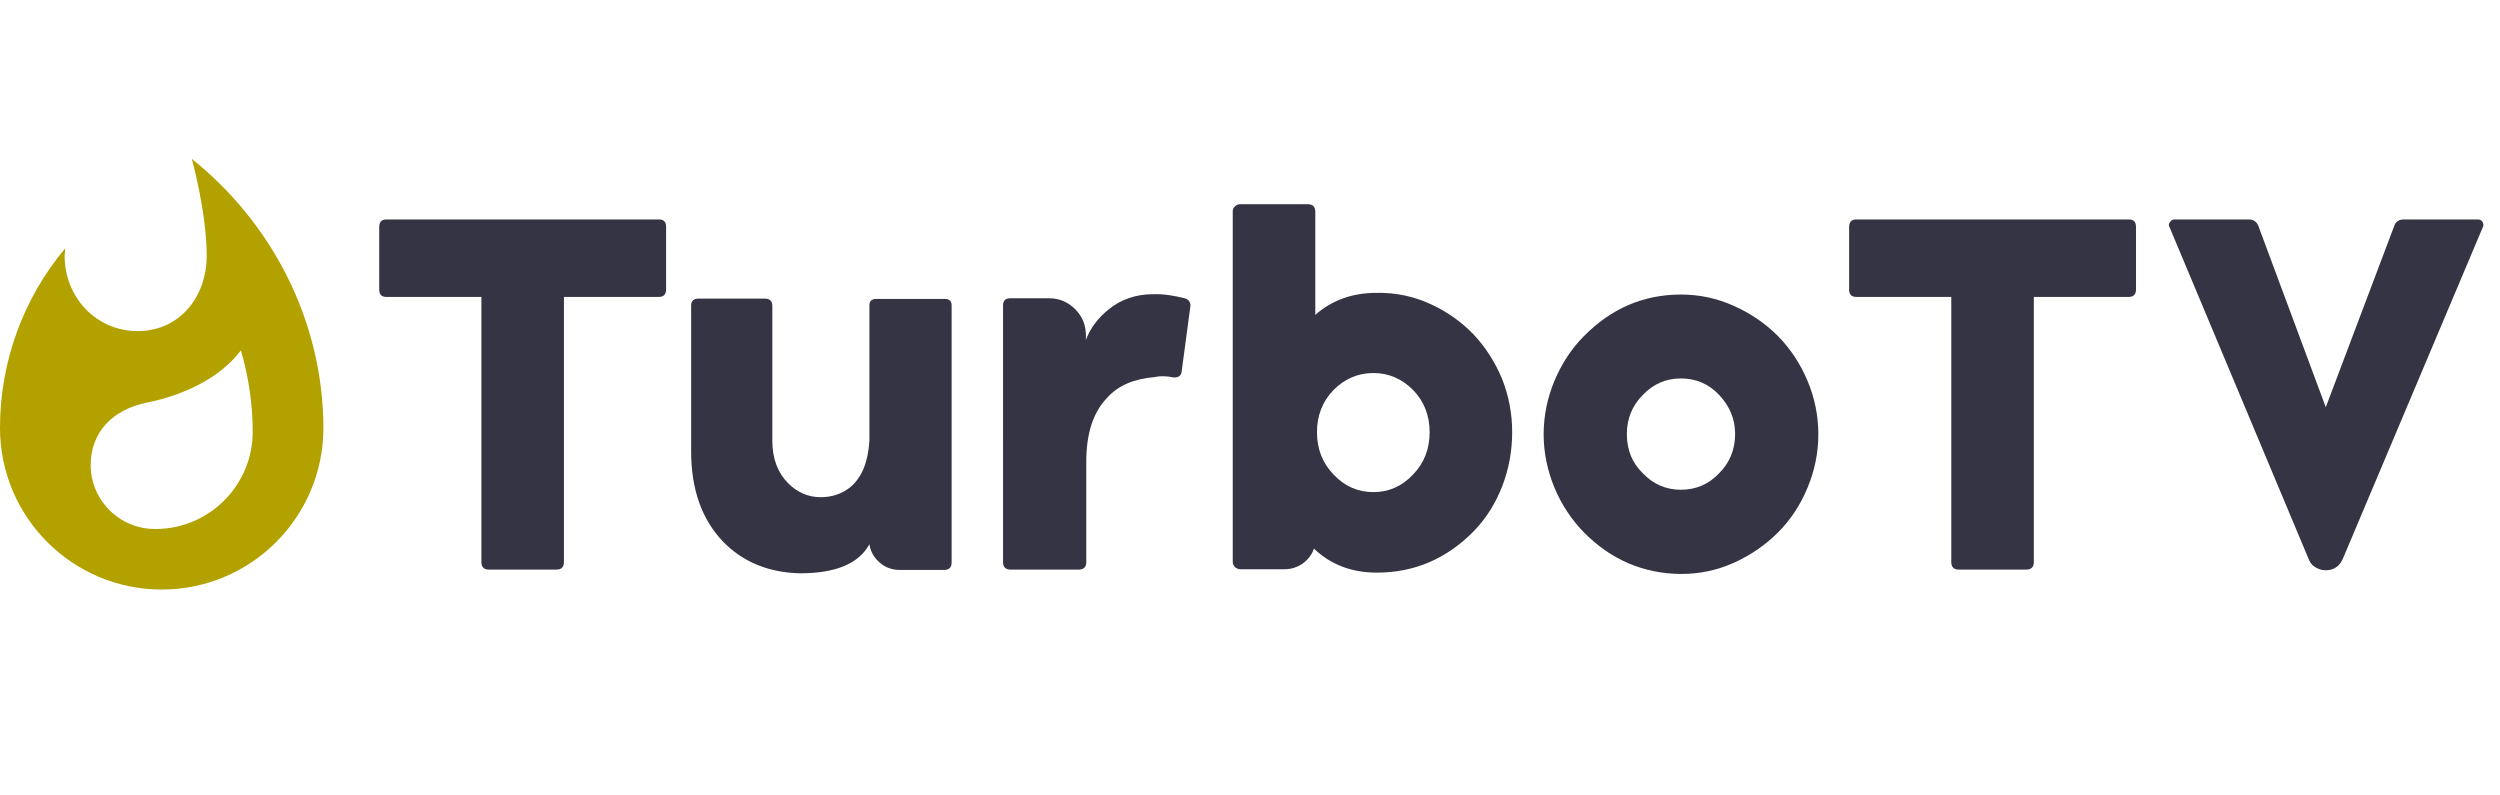
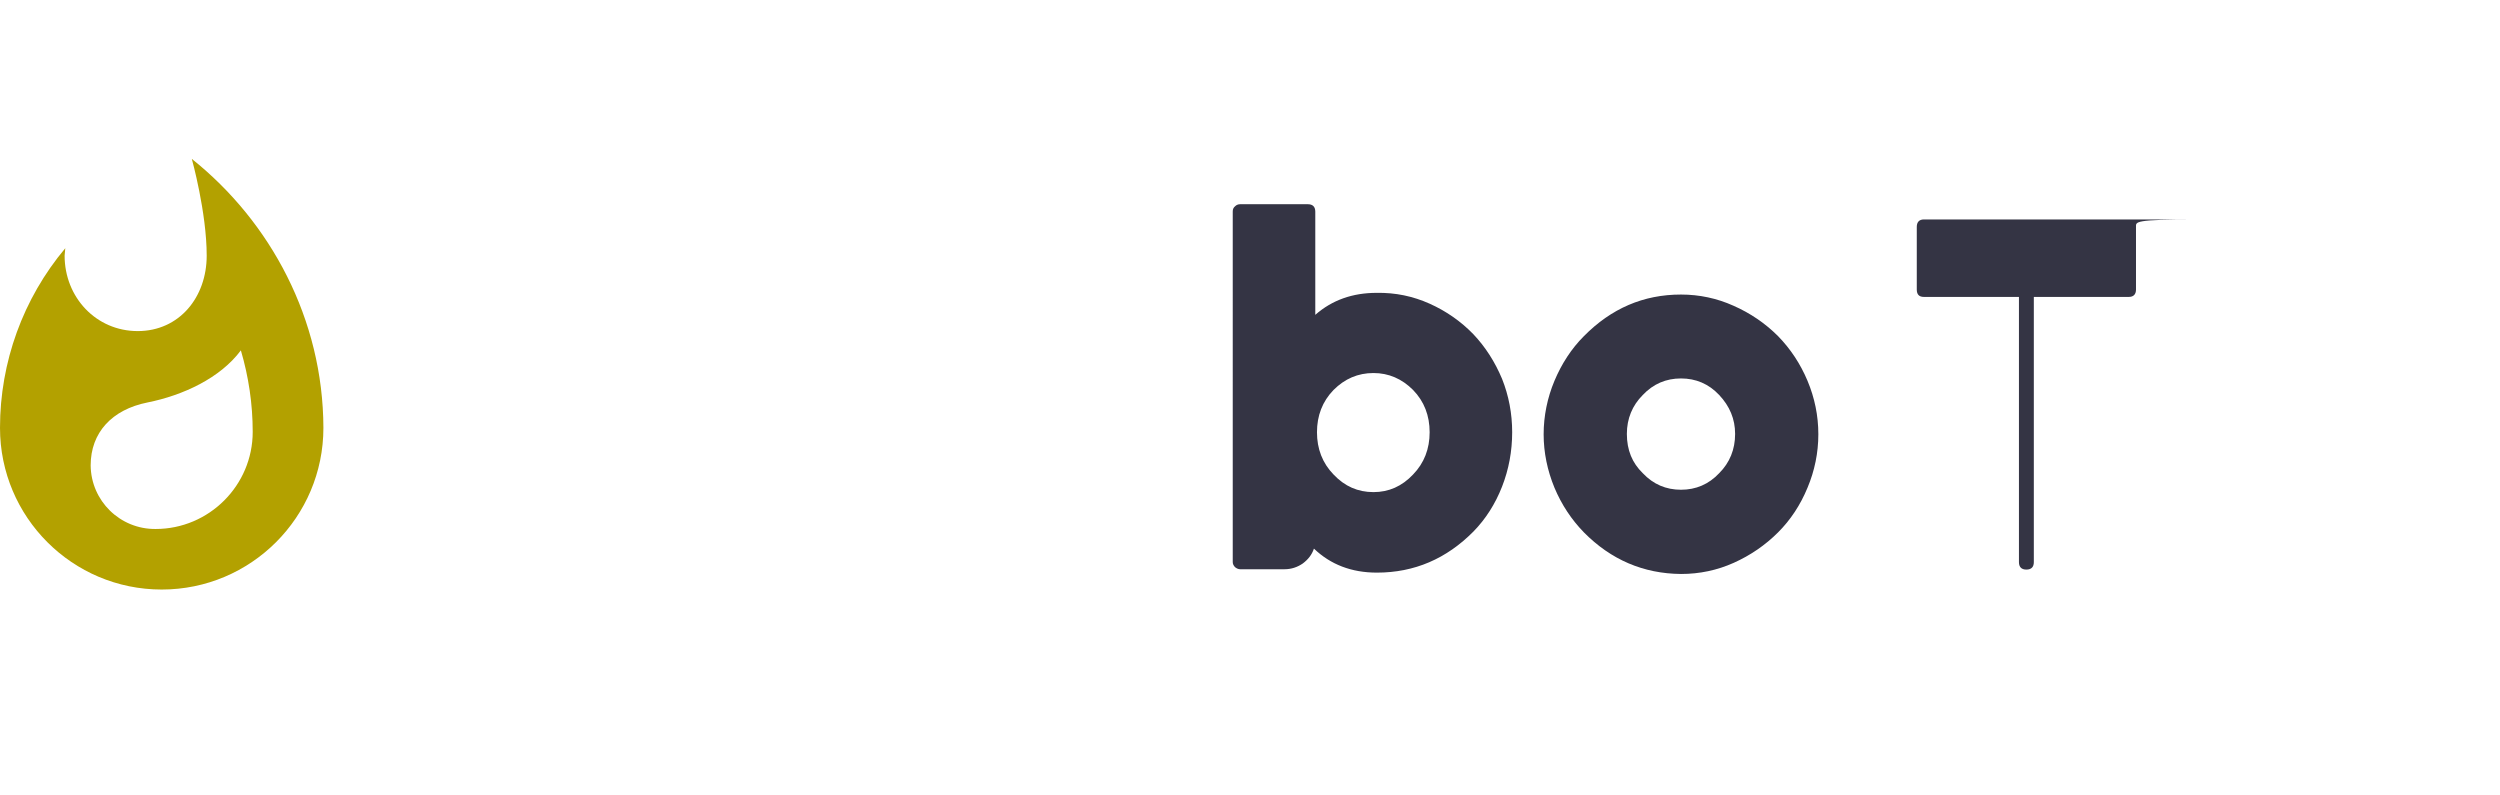
<svg xmlns="http://www.w3.org/2000/svg" version="1.1" id="Layer_1" x="0px" y="0px" width="154" height="49" viewBox="0 0 739 154" style="enable-background:new 0 0 739 154;" xml:space="preserve">
  <style type="text/css">
	.st0{fill:#B3A100;}
	.st1{enable-background:new    ;}
	.st2{fill:#343444;}
</style>
  <title>Asset 2</title>
  <g>
    <g id="Layer_1-2">
      <path class="st0" d="M56.7,6.4c0,0,4.4,15.8,4.4,28.6c0,12.3-8.1,22.3-20.4,22.3S19.1,47.3,19.1,35l0.2-2.2    C6.8,47.7,0,66.5,0,85.9c0,26.4,21.4,47.8,47.8,47.8s47.8-21.4,47.8-47.8C95.5,53.8,80,25,56.7,6.4z M46,115.8    c-10.5,0.1-19.1-8.3-19.2-18.8c0-9.7,6.3-16.5,16.8-18.6S65.1,71.2,71.2,63c2.3,7.8,3.5,15.9,3.5,24.1    C74.7,102.9,61.8,115.8,46,115.8C46,115.8,46,115.8,46,115.8z" />
      <g class="st1">
-         <path class="st2" d="M196.9,26.5V45c0,1.4-0.7,2.2-2.1,2.2h-28.1v78.4c0,1.4-0.7,2.2-2.2,2.2h-20c-1.4,0-2.2-0.7-2.2-2.2V47.2     h-28.1c-1.4,0-2.1-0.7-2.1-2.2V26.5c0-1.4,0.7-2.2,2.1-2.2h80.6C196.2,24.3,196.9,25,196.9,26.5z" />
-       </g>
+         </g>
      <g class="st1">
-         <path class="st2" d="M213.7,119.5c-6.3-6.6-9.4-15.5-9.4-26.7v-43c0-1.4,0.7-2.1,2.2-2.1h19.6c1.4,0,2.2,0.7,2.2,2.1v39.9     c0,5.3,1.6,9.5,4.7,12.6c2.7,2.7,5.9,4.1,9.6,4.1c3.4,0,6.3-1,8.8-3c3.4-2.9,5.2-7.4,5.6-13.7v-40c0-1.3,0.7-1.9,2-1.9h20.3     c1.3,0,2,0.6,2,1.9v76c0,1.4-0.7,2.2-2.2,2.2h-13.1c-2.3,0-4.3-0.7-6-2.2c-1.7-1.5-2.7-3.3-3-5.4c-3.1,5.7-9.9,8.6-20.5,8.6     C227.3,128.7,219.6,125.6,213.7,119.5z" />
-         <path class="st2" d="M350.2,47.6c1.1,0.3,1.7,1.1,1.7,2.2l-2.6,19.4c-0.1,1.3-1,1.9-2.4,1.8c-2-0.4-3.8-0.5-5.6-0.1     c-6.1,0.5-10.8,2.5-14,6.1c-4.2,4.3-6.2,10.6-6.2,19v29.6c0,1.4-0.7,2.2-2.2,2.2h-20.2c-1.4,0-2.2-0.7-2.2-2.2V49.7     c0-1.4,0.7-2.1,2.2-2.1h11.4c3,0,5.6,1.1,7.7,3.2c2.1,2.1,3.2,4.7,3.2,7.8v1.3c1.3-3.5,3.6-6.5,6.7-9c3.7-3,8.1-4.5,13.2-4.5     C343.9,46.3,347,46.8,350.2,47.6z" />
        <path class="st2" d="M422.6,49.2c4.9,2.2,9.2,5.2,12.9,9c3.6,3.8,6.4,8.2,8.5,13.2c2,5,3,10.3,3,15.8c0,5.6-1,11-3,16.1     c-2,5.1-4.8,9.5-8.4,13.2c-8,8.1-17.5,12.2-28.6,12.2c-7.5,0-13.7-2.4-18.6-7.1c-0.6,1.8-1.7,3.2-3.3,4.4     c-1.6,1.1-3.4,1.7-5.4,1.7h-13.1c-0.5,0-1-0.2-1.5-0.6c-0.4-0.4-0.7-0.9-0.7-1.5V21.9c0-0.6,0.2-1.1,0.7-1.5     c0.4-0.4,0.9-0.6,1.5-0.6h20c1.4,0,2.2,0.7,2.2,2.2v30.5c5-4.4,11.1-6.5,18.1-6.5C412.5,45.9,417.7,47,422.6,49.2z M417.7,99.7     c3.3-3.4,4.9-7.6,4.9-12.5s-1.6-9.1-4.9-12.5c-3.3-3.3-7.2-5-11.7-5c-4.6,0-8.5,1.7-11.8,5c-3.3,3.4-4.9,7.6-4.9,12.5     s1.6,9.1,4.9,12.5c3.3,3.5,7.2,5.2,11.8,5.2C410.5,104.9,414.4,103.2,417.7,99.7z" />
        <path class="st2" d="M468.2,116.8c-3.7-3.8-6.6-8.2-8.7-13.2c-2.1-5.1-3.2-10.4-3.2-15.8s1.1-10.8,3.2-15.8c2.1-5,5-9.5,8.7-13.2     c8.1-8.2,17.6-12.3,28.7-12.3c5.4,0,10.6,1.1,15.5,3.3c5,2.2,9.4,5.2,13.2,9c3.7,3.8,6.6,8.2,8.7,13.2c2.1,5,3.2,10.3,3.2,15.8     s-1.1,10.8-3.2,15.8c-2.1,5.1-5,9.5-8.7,13.2c-3.8,3.8-8.2,6.8-13.1,9c-4.9,2.2-10.1,3.3-15.6,3.3     C485.8,129,476.2,124.9,468.2,116.8z M485.6,76.2c-3.1,3.1-4.7,7-4.7,11.5c0,4.8,1.6,8.6,4.7,11.6c3.1,3.3,6.9,4.9,11.3,4.9     c4.4,0,8.2-1.6,11.3-4.9c3.1-3.1,4.7-7,4.7-11.6c0-4.4-1.6-8.2-4.7-11.5c-3.1-3.3-6.9-4.9-11.3-4.9     C492.5,71.3,488.7,72.9,485.6,76.2z" />
-         <path class="st2" d="M631.4,26.5V45c0,1.4-0.7,2.2-2.1,2.2h-28.1v78.4c0,1.4-0.7,2.2-2.2,2.2h-20c-1.4,0-2.2-0.7-2.2-2.2V47.2     h-28.1c-1.4,0-2.1-0.7-2.1-2.2V26.5c0-1.4,0.7-2.2,2.1-2.2h80.6C630.7,24.3,631.4,25,631.4,26.5z" />
-         <path class="st2" d="M641.5,25c0.3-0.5,0.8-0.7,1.3-0.7h21.9c1.5,0,2.4,0.7,2.9,2l19.9,53.5l20.2-53.5c0.4-1.3,1.4-2,2.9-2h21.9     c0.5,0,1,0.2,1.3,0.7c0.3,0.5,0.4,1,0.2,1.4l-41.5,98.3c-1,2.2-2.7,3.3-5,3.3c-1.1,0-2.1-0.3-3.1-0.9s-1.6-1.4-2-2.5l-41.2-98.3     C641,26,641.1,25.5,641.5,25z" />
+         <path class="st2" d="M631.4,26.5V45c0,1.4-0.7,2.2-2.1,2.2h-28.1v78.4c0,1.4-0.7,2.2-2.2,2.2c-1.4,0-2.2-0.7-2.2-2.2V47.2     h-28.1c-1.4,0-2.1-0.7-2.1-2.2V26.5c0-1.4,0.7-2.2,2.1-2.2h80.6C630.7,24.3,631.4,25,631.4,26.5z" />
      </g>
    </g>
  </g>
</svg>